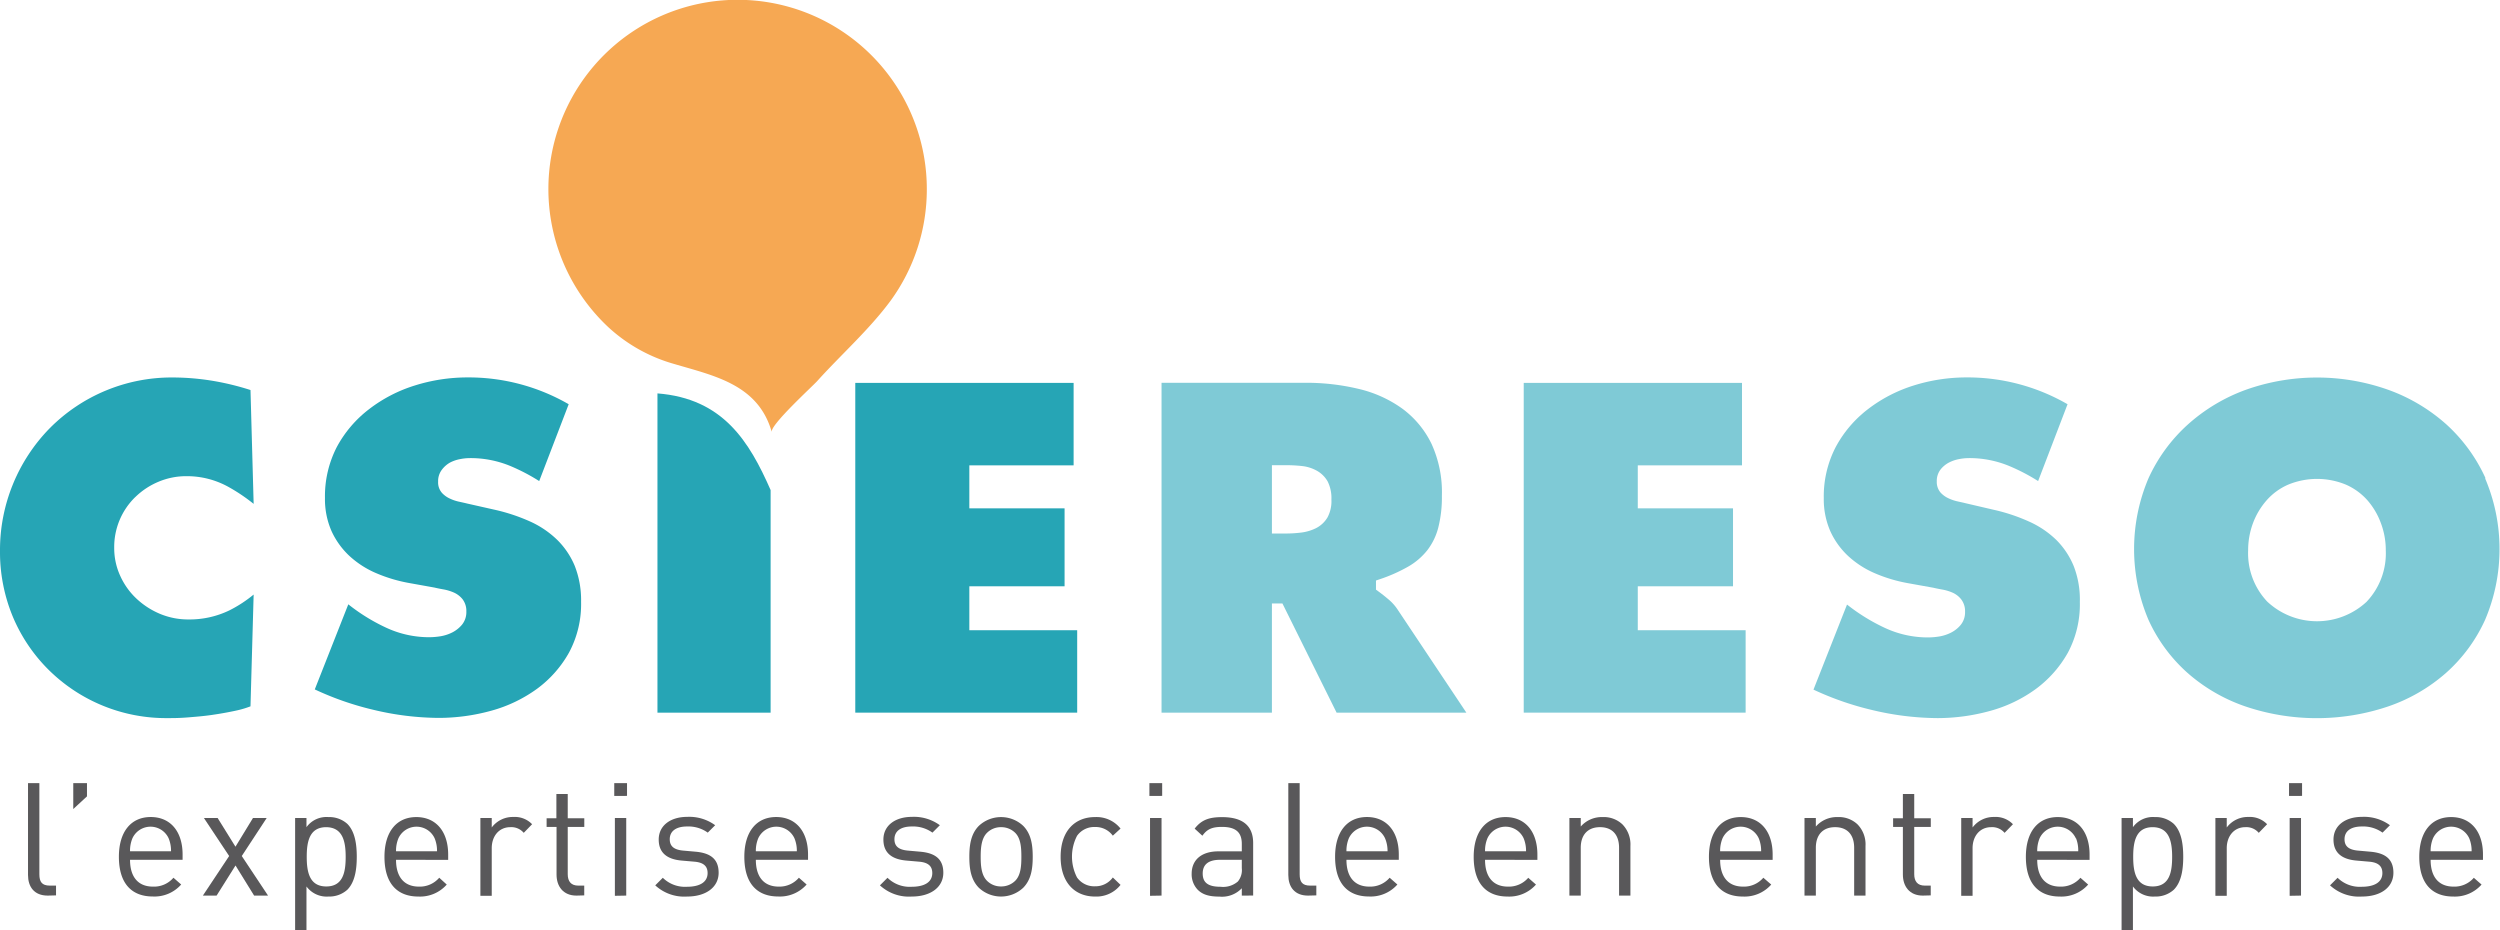
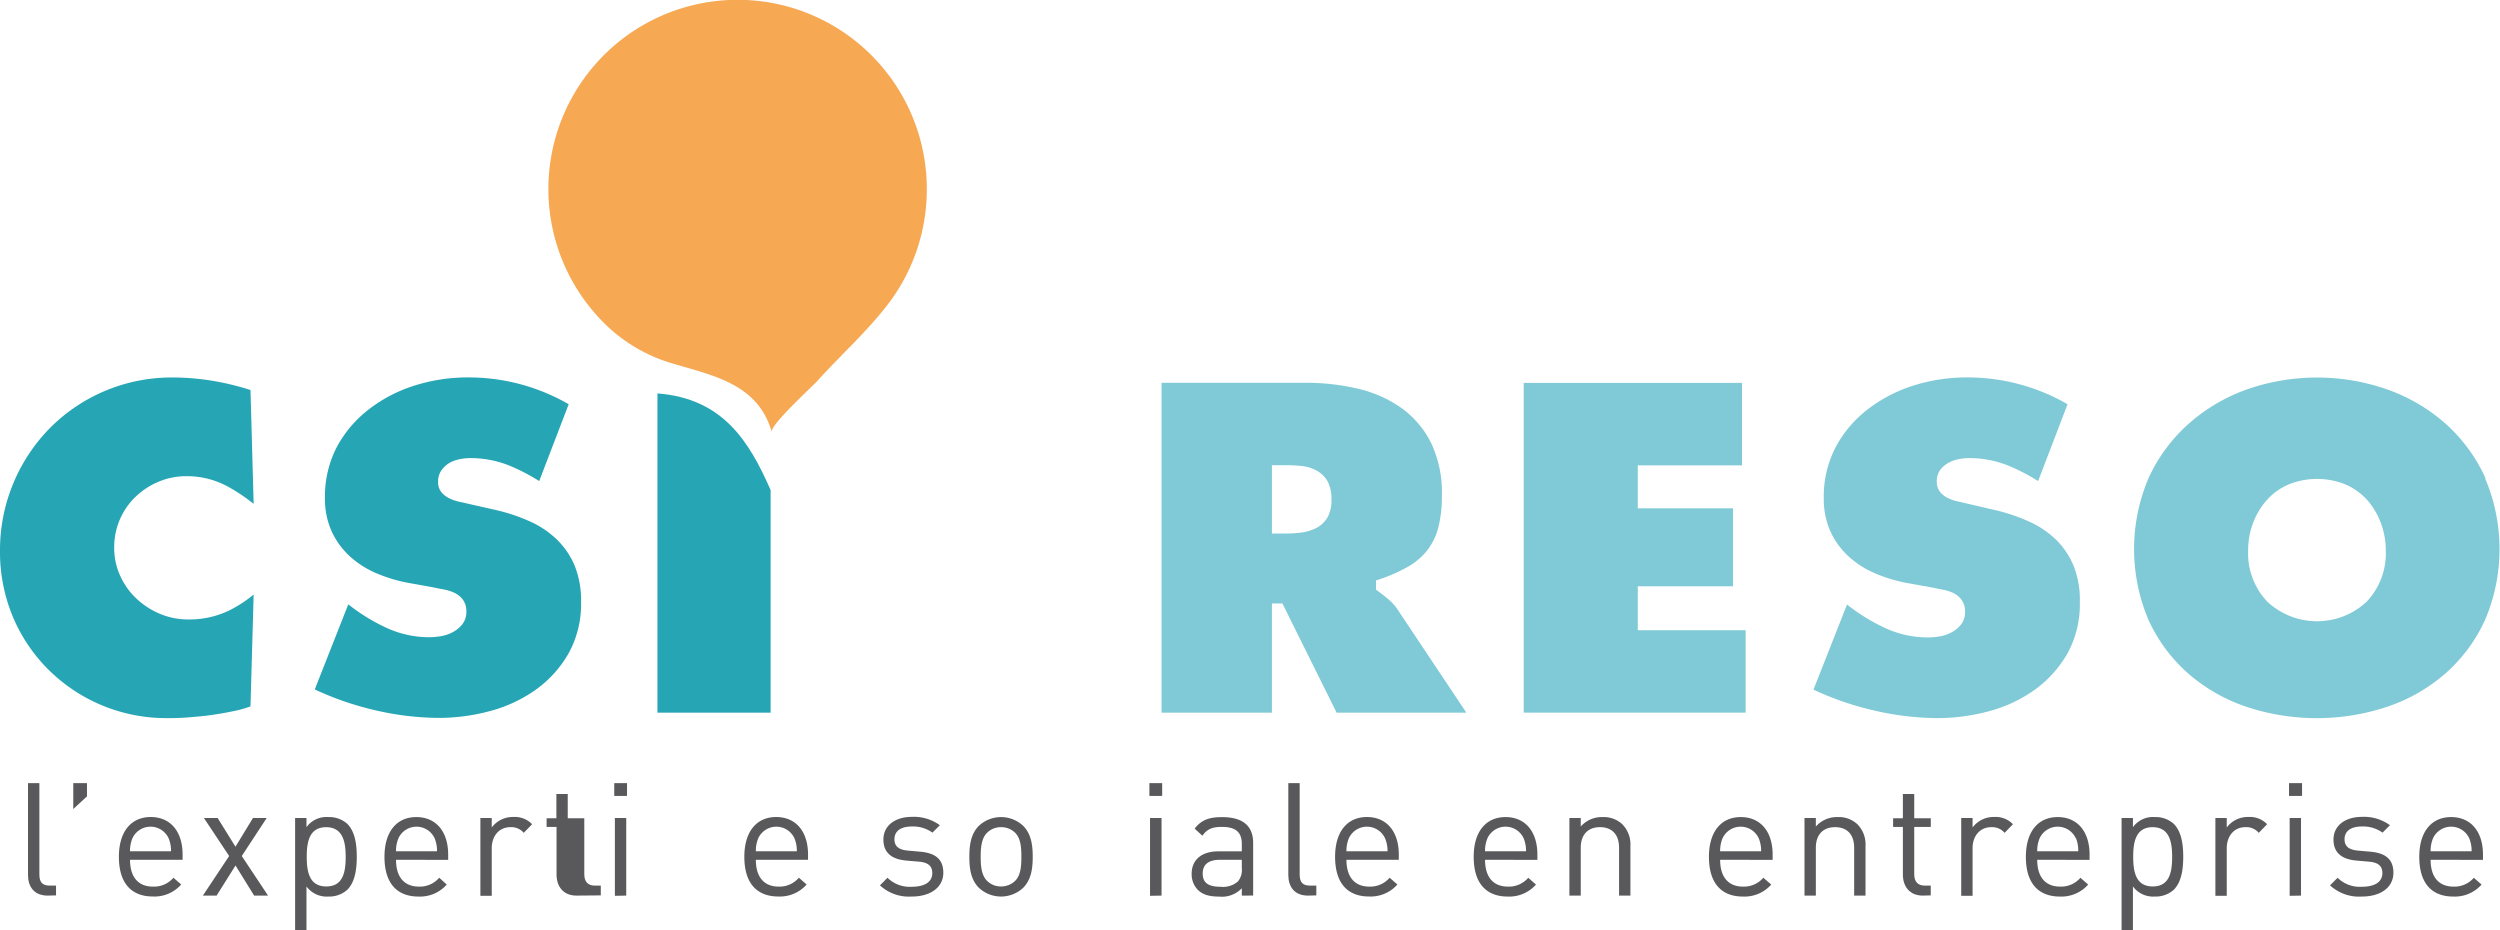
<svg xmlns="http://www.w3.org/2000/svg" id="Calque_1" data-name="Calque 1" viewBox="0 0 475.66 177">
  <defs>
    <style>.cls-1{fill:#59585a;}.cls-2{fill:#26a5b5;}.cls-3{fill:#7fcad6;}.cls-4{fill:#f6a853;}</style>
  </defs>
  <path class="cls-1" d="M9.08,170.4c-2.58,0-3.75-1.68-3.75-3.93V149H7.49v17.34c0,1.44.48,2.16,2,2.16h1.17v1.86Z" />
  <path class="cls-1" d="M13.94,153.93V149h2.61v2.52Z" />
  <path class="cls-1" d="M24.74,163.59c0,3.24,1.53,5.1,4.35,5.1A4.85,4.85,0,0,0,33,167l1.47,1.29a6.76,6.76,0,0,1-5.4,2.28c-3.9,0-6.45-2.34-6.45-7.56,0-4.77,2.31-7.56,6.06-7.56s6.06,2.76,6.06,7.14v1Zm7.35-4.08a3.79,3.79,0,0,0-6.9,0,6.21,6.21,0,0,0-.45,2.46h7.8A6.21,6.21,0,0,0,32.09,159.51Z" />
  <path class="cls-1" d="M48.35,170.4l-3.54-5.73-3.6,5.73H38.6l5-7.53-4.8-7.23h2.61l3.39,5.46,3.33-5.46h2.61L46,162.87l5,7.53Z" />
  <path class="cls-1" d="M66.08,169.29a5.14,5.14,0,0,1-3.6,1.29,4.77,4.77,0,0,1-4.17-1.92V177H56.15V155.64h2.16v1.74a4.7,4.7,0,0,1,4.17-1.92,5.14,5.14,0,0,1,3.6,1.29c1.5,1.5,1.8,4,1.8,6.27S67.58,167.79,66.08,169.29Zm-4-11.91c-3.21,0-3.72,2.76-3.72,5.64s.51,5.64,3.72,5.64,3.69-2.76,3.69-5.64S65.24,157.38,62,157.38Z" />
  <path class="cls-1" d="M75.35,163.59c0,3.24,1.53,5.1,4.35,5.1A4.85,4.85,0,0,0,83.57,167L85,168.3a6.76,6.76,0,0,1-5.4,2.28c-3.9,0-6.45-2.34-6.45-7.56,0-4.77,2.31-7.56,6.06-7.56s6.06,2.76,6.06,7.14v1Zm7.35-4.08a3.79,3.79,0,0,0-6.9,0,6.21,6.21,0,0,0-.45,2.46h7.8A6.21,6.21,0,0,0,82.7,159.51Z" />
  <path class="cls-1" d="M99.65,158.46a3.09,3.09,0,0,0-2.55-1.08c-2.16,0-3.54,1.71-3.54,4v9.06H91.4V155.64h2.16v1.8a5,5,0,0,1,4.14-2,4.55,4.55,0,0,1,3.54,1.38Z" />
-   <path class="cls-1" d="M109.67,170.4c-2.52,0-3.78-1.77-3.78-4v-9.06H104v-1.65h1.86v-4.62h2.16v4.62h3.15v1.65h-3.15v9c0,1.35.63,2.16,2,2.16h1.14v1.86Z" />
+   <path class="cls-1" d="M109.67,170.4c-2.52,0-3.78-1.77-3.78-4v-9.06H104v-1.65h1.86v-4.62h2.16v4.62h3.15v1.65v9c0,1.35.63,2.16,2,2.16h1.14v1.86Z" />
  <path class="cls-1" d="M116.87,151.44V149h2.43v2.43Zm.12,19V155.64h2.16V170.4Z" />
-   <path class="cls-1" d="M130.73,170.58a8.13,8.13,0,0,1-6.06-2.13l1.44-1.44a6,6,0,0,0,4.59,1.71c2.43,0,3.93-.87,3.93-2.61,0-1.29-.75-2-2.46-2.16l-2.43-.21c-2.88-.24-4.41-1.53-4.41-4,0-2.7,2.28-4.32,5.43-4.32a8.35,8.35,0,0,1,5.31,1.59l-1.41,1.41a6.3,6.3,0,0,0-3.93-1.17c-2.16,0-3.3.93-3.3,2.43,0,1.26.72,2,2.58,2.16l2.37.21c2.58.24,4.35,1.23,4.35,4S134.3,170.58,130.73,170.58Z" />
  <path class="cls-1" d="M143.81,163.59c0,3.24,1.53,5.1,4.35,5.1A4.85,4.85,0,0,0,152,167l1.47,1.29a6.76,6.76,0,0,1-5.4,2.28c-3.9,0-6.45-2.34-6.45-7.56,0-4.77,2.31-7.56,6.06-7.56s6.06,2.76,6.06,7.14v1Zm7.35-4.08a3.79,3.79,0,0,0-6.9,0,6.21,6.21,0,0,0-.45,2.46h7.8A6.21,6.21,0,0,0,151.16,159.51Z" />
  <path class="cls-1" d="M173.48,170.58a8.13,8.13,0,0,1-6.06-2.13l1.44-1.44a6,6,0,0,0,4.59,1.71c2.43,0,3.93-.87,3.93-2.61,0-1.29-.75-2-2.46-2.16l-2.43-.21c-2.88-.24-4.41-1.53-4.41-4,0-2.7,2.28-4.32,5.43-4.32a8.35,8.35,0,0,1,5.31,1.59l-1.41,1.41a6.3,6.3,0,0,0-3.93-1.17c-2.16,0-3.3.93-3.3,2.43,0,1.26.72,2,2.58,2.16l2.37.21c2.58.24,4.35,1.23,4.35,4S177.05,170.58,173.48,170.58Z" />
  <path class="cls-1" d="M194.69,168.9a6.17,6.17,0,0,1-8.46,0c-1.5-1.53-1.8-3.6-1.8-5.88s.3-4.35,1.8-5.88a6.17,6.17,0,0,1,8.46,0c1.5,1.53,1.8,3.6,1.8,5.88S196.19,167.37,194.69,168.9Zm-1.53-10.44a3.78,3.78,0,0,0-2.7-1.08,3.71,3.71,0,0,0-2.67,1.08c-1.08,1.08-1.2,2.91-1.2,4.56s.12,3.48,1.2,4.56a3.71,3.71,0,0,0,2.67,1.08,3.78,3.78,0,0,0,2.7-1.08c1.08-1.08,1.17-2.91,1.17-4.56S194.24,159.54,193.16,158.46Z" />
-   <path class="cls-1" d="M208.34,170.58c-3.72,0-6.54-2.52-6.54-7.56s2.82-7.56,6.54-7.56a5.84,5.84,0,0,1,4.86,2.19L211.73,159a4.05,4.05,0,0,0-3.39-1.65,4,4,0,0,0-3.42,1.68,8.65,8.65,0,0,0,0,7.92,4,4,0,0,0,3.42,1.68,4.08,4.08,0,0,0,3.39-1.68l1.47,1.41A5.84,5.84,0,0,1,208.34,170.58Z" />
  <path class="cls-1" d="M218.69,151.44V149h2.43v2.43Zm.12,19V155.64H221V170.4Z" />
  <path class="cls-1" d="M236.27,170.4V169a5.18,5.18,0,0,1-4.26,1.59c-2,0-3.24-.39-4.17-1.35a4.25,4.25,0,0,1-1.11-3c0-2.58,1.8-4.26,5.1-4.26h4.44v-1.41c0-2.16-1.08-3.24-3.78-3.24-1.89,0-2.85.45-3.72,1.68l-1.47-1.35c1.32-1.71,2.82-2.19,5.22-2.19,4,0,5.91,1.71,5.91,4.92v10Zm0-6.81h-4.14c-2.22,0-3.3.9-3.3,2.61s1,2.52,3.39,2.52a4.31,4.31,0,0,0,3.3-1,3.41,3.41,0,0,0,.75-2.55Z" />
  <path class="cls-1" d="M248.87,170.4c-2.58,0-3.75-1.68-3.75-3.93V149h2.16v17.34c0,1.44.48,2.16,2,2.16h1.17v1.86Z" />
  <path class="cls-1" d="M256.18,163.59c0,3.24,1.53,5.1,4.35,5.1A4.85,4.85,0,0,0,264.4,167l1.47,1.29a6.76,6.76,0,0,1-5.4,2.28c-3.9,0-6.45-2.34-6.45-7.56,0-4.77,2.31-7.56,6.06-7.56s6.06,2.76,6.06,7.14v1Zm7.35-4.08a3.79,3.79,0,0,0-6.9,0,6.21,6.21,0,0,0-.45,2.46H264A6.21,6.21,0,0,0,263.53,159.51Z" />
  <path class="cls-1" d="M282.55,163.59c0,3.24,1.53,5.1,4.35,5.1a4.85,4.85,0,0,0,3.87-1.68l1.47,1.29a6.76,6.76,0,0,1-5.4,2.28c-3.9,0-6.45-2.34-6.45-7.56,0-4.77,2.31-7.56,6.06-7.56s6.06,2.76,6.06,7.14v1Zm7.35-4.08a3.79,3.79,0,0,0-6.9,0,6.21,6.21,0,0,0-.45,2.46h7.8A6.21,6.21,0,0,0,289.9,159.51Z" />
  <path class="cls-1" d="M308.05,170.4v-9.09c0-2.61-1.41-3.93-3.63-3.93s-3.66,1.35-3.66,3.93v9.09H298.6V155.64h2.16v1.62a5.32,5.32,0,0,1,4.14-1.8,5.17,5.17,0,0,1,3.78,1.38,5.45,5.45,0,0,1,1.53,4.11v9.45Z" />
  <path class="cls-1" d="M327.28,163.59c0,3.24,1.53,5.1,4.35,5.1A4.85,4.85,0,0,0,335.5,167L337,168.3a6.76,6.76,0,0,1-5.4,2.28c-3.9,0-6.45-2.34-6.45-7.56,0-4.77,2.31-7.56,6.06-7.56s6.06,2.76,6.06,7.14v1Zm7.35-4.08a3.79,3.79,0,0,0-6.9,0,6.21,6.21,0,0,0-.45,2.46h7.8A6.21,6.21,0,0,0,334.63,159.51Z" />
  <path class="cls-1" d="M352.78,170.4v-9.09c0-2.61-1.41-3.93-3.63-3.93s-3.66,1.35-3.66,3.93v9.09h-2.16V155.64h2.16v1.62a5.32,5.32,0,0,1,4.14-1.8,5.17,5.17,0,0,1,3.78,1.38,5.45,5.45,0,0,1,1.53,4.11v9.45Z" />
  <path class="cls-1" d="M365.83,170.4c-2.52,0-3.78-1.77-3.78-4v-9.06h-1.86v-1.65h1.86v-4.62h2.16v4.62h3.15v1.65h-3.15v9c0,1.35.63,2.16,2,2.16h1.14v1.86Z" />
  <path class="cls-1" d="M381.4,158.46a3.09,3.09,0,0,0-2.55-1.08c-2.16,0-3.54,1.71-3.54,4v9.06h-2.16V155.64h2.16v1.8a5,5,0,0,1,4.14-2,4.55,4.55,0,0,1,3.54,1.38Z" />
  <path class="cls-1" d="M387.61,163.59c0,3.24,1.53,5.1,4.35,5.1a4.85,4.85,0,0,0,3.87-1.68l1.47,1.29a6.76,6.76,0,0,1-5.4,2.28c-3.9,0-6.45-2.34-6.45-7.56,0-4.77,2.31-7.56,6.06-7.56s6.06,2.76,6.06,7.14v1Zm7.35-4.08a3.79,3.79,0,0,0-6.9,0,6.21,6.21,0,0,0-.45,2.46h7.8A6.21,6.21,0,0,0,395,159.51Z" />
  <path class="cls-1" d="M413.59,169.29a5.14,5.14,0,0,1-3.6,1.29,4.77,4.77,0,0,1-4.17-1.92V177h-2.16V155.64h2.16v1.74a4.7,4.7,0,0,1,4.17-1.92,5.14,5.14,0,0,1,3.6,1.29c1.5,1.5,1.8,4,1.8,6.27S415.09,167.79,413.59,169.29Zm-4-11.91c-3.21,0-3.72,2.76-3.72,5.64s.51,5.64,3.72,5.64,3.69-2.76,3.69-5.64S412.75,157.38,409.54,157.38Z" />
  <path class="cls-1" d="M429.76,158.46a3.09,3.09,0,0,0-2.55-1.08c-2.16,0-3.54,1.71-3.54,4v9.06h-2.16V155.64h2.16v1.8a5,5,0,0,1,4.14-2,4.55,4.55,0,0,1,3.54,1.38Z" />
  <path class="cls-1" d="M435.52,151.44V149H438v2.43Zm.12,19V155.64h2.16V170.4Z" />
  <path class="cls-1" d="M449.38,170.58a8.13,8.13,0,0,1-6.06-2.13l1.44-1.44a6,6,0,0,0,4.59,1.71c2.43,0,3.93-.87,3.93-2.61,0-1.29-.75-2-2.46-2.16l-2.43-.21c-2.88-.24-4.41-1.53-4.41-4,0-2.7,2.28-4.32,5.43-4.32a8.35,8.35,0,0,1,5.31,1.59l-1.41,1.41a6.3,6.3,0,0,0-3.93-1.17c-2.16,0-3.3.93-3.3,2.43,0,1.26.72,2,2.58,2.16l2.37.21c2.58.24,4.35,1.23,4.35,4S453,170.58,449.38,170.58Z" />
  <path class="cls-1" d="M462.46,163.59c0,3.24,1.53,5.1,4.35,5.1a4.85,4.85,0,0,0,3.87-1.68l1.47,1.29a6.76,6.76,0,0,1-5.4,2.28c-3.9,0-6.45-2.34-6.45-7.56,0-4.77,2.31-7.56,6.06-7.56s6.06,2.76,6.06,7.14v1Zm7.35-4.08a3.79,3.79,0,0,0-6.9,0,6.21,6.21,0,0,0-.45,2.46h7.8A6.21,6.21,0,0,0,469.81,159.51Z" />
  <path class="cls-2" d="M106,102.7a18,18,0,0,0-5.17-3.49A35,35,0,0,0,94.18,97l-5.32-1.2c-.48-.12-1-.23-1.49-.34a7.92,7.92,0,0,1-1.76-.59,4.66,4.66,0,0,1-1.52-1.09,3,3,0,0,1-.73-2.13,3.56,3.56,0,0,1,.73-2.3A5,5,0,0,1,85.64,88a6.9,6.9,0,0,1,1.92-.65,9.78,9.78,0,0,1,1.86-.19,19.79,19.79,0,0,1,7.65,1.49,36.62,36.62,0,0,1,5.52,2.88l5.61-14.62a38.06,38.06,0,0,0-19.29-5.1,33.42,33.42,0,0,0-10,1.54,27.72,27.72,0,0,0-8.66,4.48A22.4,22.4,0,0,0,64.11,85a20.4,20.4,0,0,0-2.28,9.75,15.13,15.13,0,0,0,1.24,6.28,15,15,0,0,0,3.42,4.75,17.77,17.77,0,0,0,5.13,3.29,28.68,28.68,0,0,0,6.3,1.87l4.73.85c.55.13,1.1.24,1.72.35a8.78,8.78,0,0,1,1.94.58A4.45,4.45,0,0,1,88,114a3.68,3.68,0,0,1,.73,2.37,3.8,3.8,0,0,1-.83,2.49,5.91,5.91,0,0,1-1.81,1.45,7.74,7.74,0,0,1-2.28.75,14.15,14.15,0,0,1-2.09.18,19.35,19.35,0,0,1-8.24-1.81,35.84,35.84,0,0,1-7.06-4.33l-.15-.12-6.38,16.19a56.56,56.56,0,0,0,11.07,3.86,54.28,54.28,0,0,0,12.56,1.56,37.64,37.64,0,0,0,10-1.38,26.84,26.84,0,0,0,8.69-4.18,21.62,21.62,0,0,0,6.07-6.9,19.5,19.5,0,0,0,2.28-9.64,17.81,17.81,0,0,0-1.21-6.83A15.13,15.13,0,0,0,106,102.7Z" />
  <path class="cls-2" d="M25.74,94.58a14,14,0,0,1,4.39-2.91A13.58,13.58,0,0,1,35.5,90.6a16.24,16.24,0,0,1,8,2.06,33.9,33.9,0,0,1,4.76,3.21l-.6-21.66a50.52,50.52,0,0,0-7-1.72,47.24,47.24,0,0,0-7.87-.67A32.64,32.64,0,0,0,9.5,81.44,33.14,33.14,0,0,0,0,104.82a32.08,32.08,0,0,0,2.45,12.54,31.27,31.27,0,0,0,6.79,10.07,31.75,31.75,0,0,0,22.65,9.2c1,0,2.21,0,3.81-.13s3-.24,4.59-.47,3-.48,4.49-.8a18.28,18.28,0,0,0,2.88-.84l.6-21.27a24.55,24.55,0,0,1-4.59,3,17.4,17.4,0,0,1-7.83,1.74,13.89,13.89,0,0,1-5.41-1.07A15,15,0,0,1,26,113.93a13.57,13.57,0,0,1-3.1-4.31,12.67,12.67,0,0,1-1.17-5.4,13.26,13.26,0,0,1,4-9.64Z" />
-   <polygon class="cls-2" points="184.43 119.91 184.43 111.55 202.55 111.55 202.55 96.72 184.43 96.72 184.43 88.54 204.27 88.54 204.27 72.85 162.73 72.85 162.73 135.59 204.95 135.59 204.95 119.91 184.43 119.91" />
  <polygon class="cls-3" points="311.61 111.55 329.73 111.55 329.73 96.72 311.61 96.72 311.61 88.54 331.44 88.54 331.44 72.85 289.91 72.85 289.91 135.59 332.13 135.59 332.13 119.91 311.61 119.91 311.61 111.55" />
  <path class="cls-3" d="M264.13,114c-.65-.55-1.3-1.06-1.92-1.51l-.41-.3v-1.74l.68-.23a30.2,30.2,0,0,0,5.44-2.41,12.66,12.66,0,0,0,3.63-3.1,11.88,11.88,0,0,0,2.09-4.28,23.39,23.39,0,0,0,.7-6.09,22.11,22.11,0,0,0-2-9.95,18.13,18.13,0,0,0-5.53-6.64A23.32,23.32,0,0,0,258.53,74a42.65,42.65,0,0,0-10.15-1.17H221V135.6h21V114.82h2l10.31,20.78H279l-13-19.49A9,9,0,0,0,264.13,114Zm-11.59-15.5a5.32,5.32,0,0,1-2.17,2,8.75,8.75,0,0,1-2.81.83,24.29,24.29,0,0,1-3,.18H242v-13h2.81a27.32,27.32,0,0,1,3,.17,7.46,7.46,0,0,1,2.79.91,5.4,5.4,0,0,1,2,2,7.08,7.08,0,0,1,.72,3.45A6.52,6.52,0,0,1,252.54,98.51Z" />
  <path class="cls-3" d="M394.55,107.7a15.13,15.13,0,0,0-3.34-5A17.94,17.94,0,0,0,386,99.21,34.51,34.51,0,0,0,379.36,97L374,95.75c-.47-.12-1-.23-1.49-.34a8.1,8.1,0,0,1-1.76-.59,4.7,4.7,0,0,1-1.51-1.08,3.08,3.08,0,0,1-.74-2.14,3.56,3.56,0,0,1,.74-2.3A5,5,0,0,1,370.83,88a6.9,6.9,0,0,1,1.92-.65,9.78,9.78,0,0,1,1.86-.19,19.74,19.74,0,0,1,7.64,1.49,36.73,36.73,0,0,1,5.53,2.88l5.6-14.62a38,38,0,0,0-19.29-5.1,33.52,33.52,0,0,0-10,1.54,27.94,27.94,0,0,0-8.66,4.48A22.37,22.37,0,0,0,349.3,85,20.32,20.32,0,0,0,347,94.78a15.17,15.17,0,0,0,1.24,6.28,14.87,14.87,0,0,0,3.42,4.75,17.91,17.91,0,0,0,5.13,3.29,28.68,28.68,0,0,0,6.3,1.87l4.73.85c.55.13,1.11.24,1.72.35a8.62,8.62,0,0,1,1.94.58,4.3,4.3,0,0,1,1.67,1.29,3.7,3.7,0,0,1,.73,2.37,3.8,3.8,0,0,1-.83,2.49,5.77,5.77,0,0,1-1.81,1.45,7.74,7.74,0,0,1-2.28.75,13.94,13.94,0,0,1-2.09.18,19.39,19.39,0,0,1-8.24-1.81,36.32,36.32,0,0,1-7.06-4.33l-.15-.11-6.38,16.18a56.82,56.82,0,0,0,11.07,3.86,54.43,54.43,0,0,0,12.57,1.56,37.56,37.56,0,0,0,10-1.38,26.64,26.64,0,0,0,8.69-4.18,21.87,21.87,0,0,0,6.08-6.9,19.52,19.52,0,0,0,2.27-9.64A17.59,17.59,0,0,0,394.55,107.7Z" />
  <path class="cls-3" d="M472.91,91a31.17,31.17,0,0,0-7.44-10.24,33.7,33.7,0,0,0-11.06-6.59,40.49,40.49,0,0,0-27.13,0,33.76,33.76,0,0,0-11,6.59A31.13,31.13,0,0,0,408.78,91a34.48,34.48,0,0,0,0,26.94,30.29,30.29,0,0,0,7.44,10.1,32.69,32.69,0,0,0,11,6.37,42.46,42.46,0,0,0,27.16,0,32.65,32.65,0,0,0,11-6.37,30.22,30.22,0,0,0,7.44-10.1,34.36,34.36,0,0,0,0-26.94Zm-22.59,23.46a13.87,13.87,0,0,1-18.95,0,13.37,13.37,0,0,1-3.63-9.71,14.8,14.8,0,0,1,.92-5.21,14,14,0,0,1,2.59-4.34,11.64,11.64,0,0,1,4.13-3,14.39,14.39,0,0,1,10.94,0,11.82,11.82,0,0,1,4.13,3A13.93,13.93,0,0,1,453,99.54a14.57,14.57,0,0,1,.93,5.2A13.38,13.38,0,0,1,450.32,114.45Z" />
  <path class="cls-2" d="M125.09,74.85V135.6h21.53V93.24C142.55,84,137.59,75.83,125.09,74.85Z" />
  <path class="cls-4" d="M176.34,36a36,36,0,1,0-60.5,26.34,30.75,30.75,0,0,0,12.29,6.87c7.68,2.28,16.13,3.89,18.71,13-.39-1.28,7.65-8.61,8.62-9.68,4.6-5.1,9.91-9.79,14-15.33A36,36,0,0,0,176.34,36Z" />
</svg>